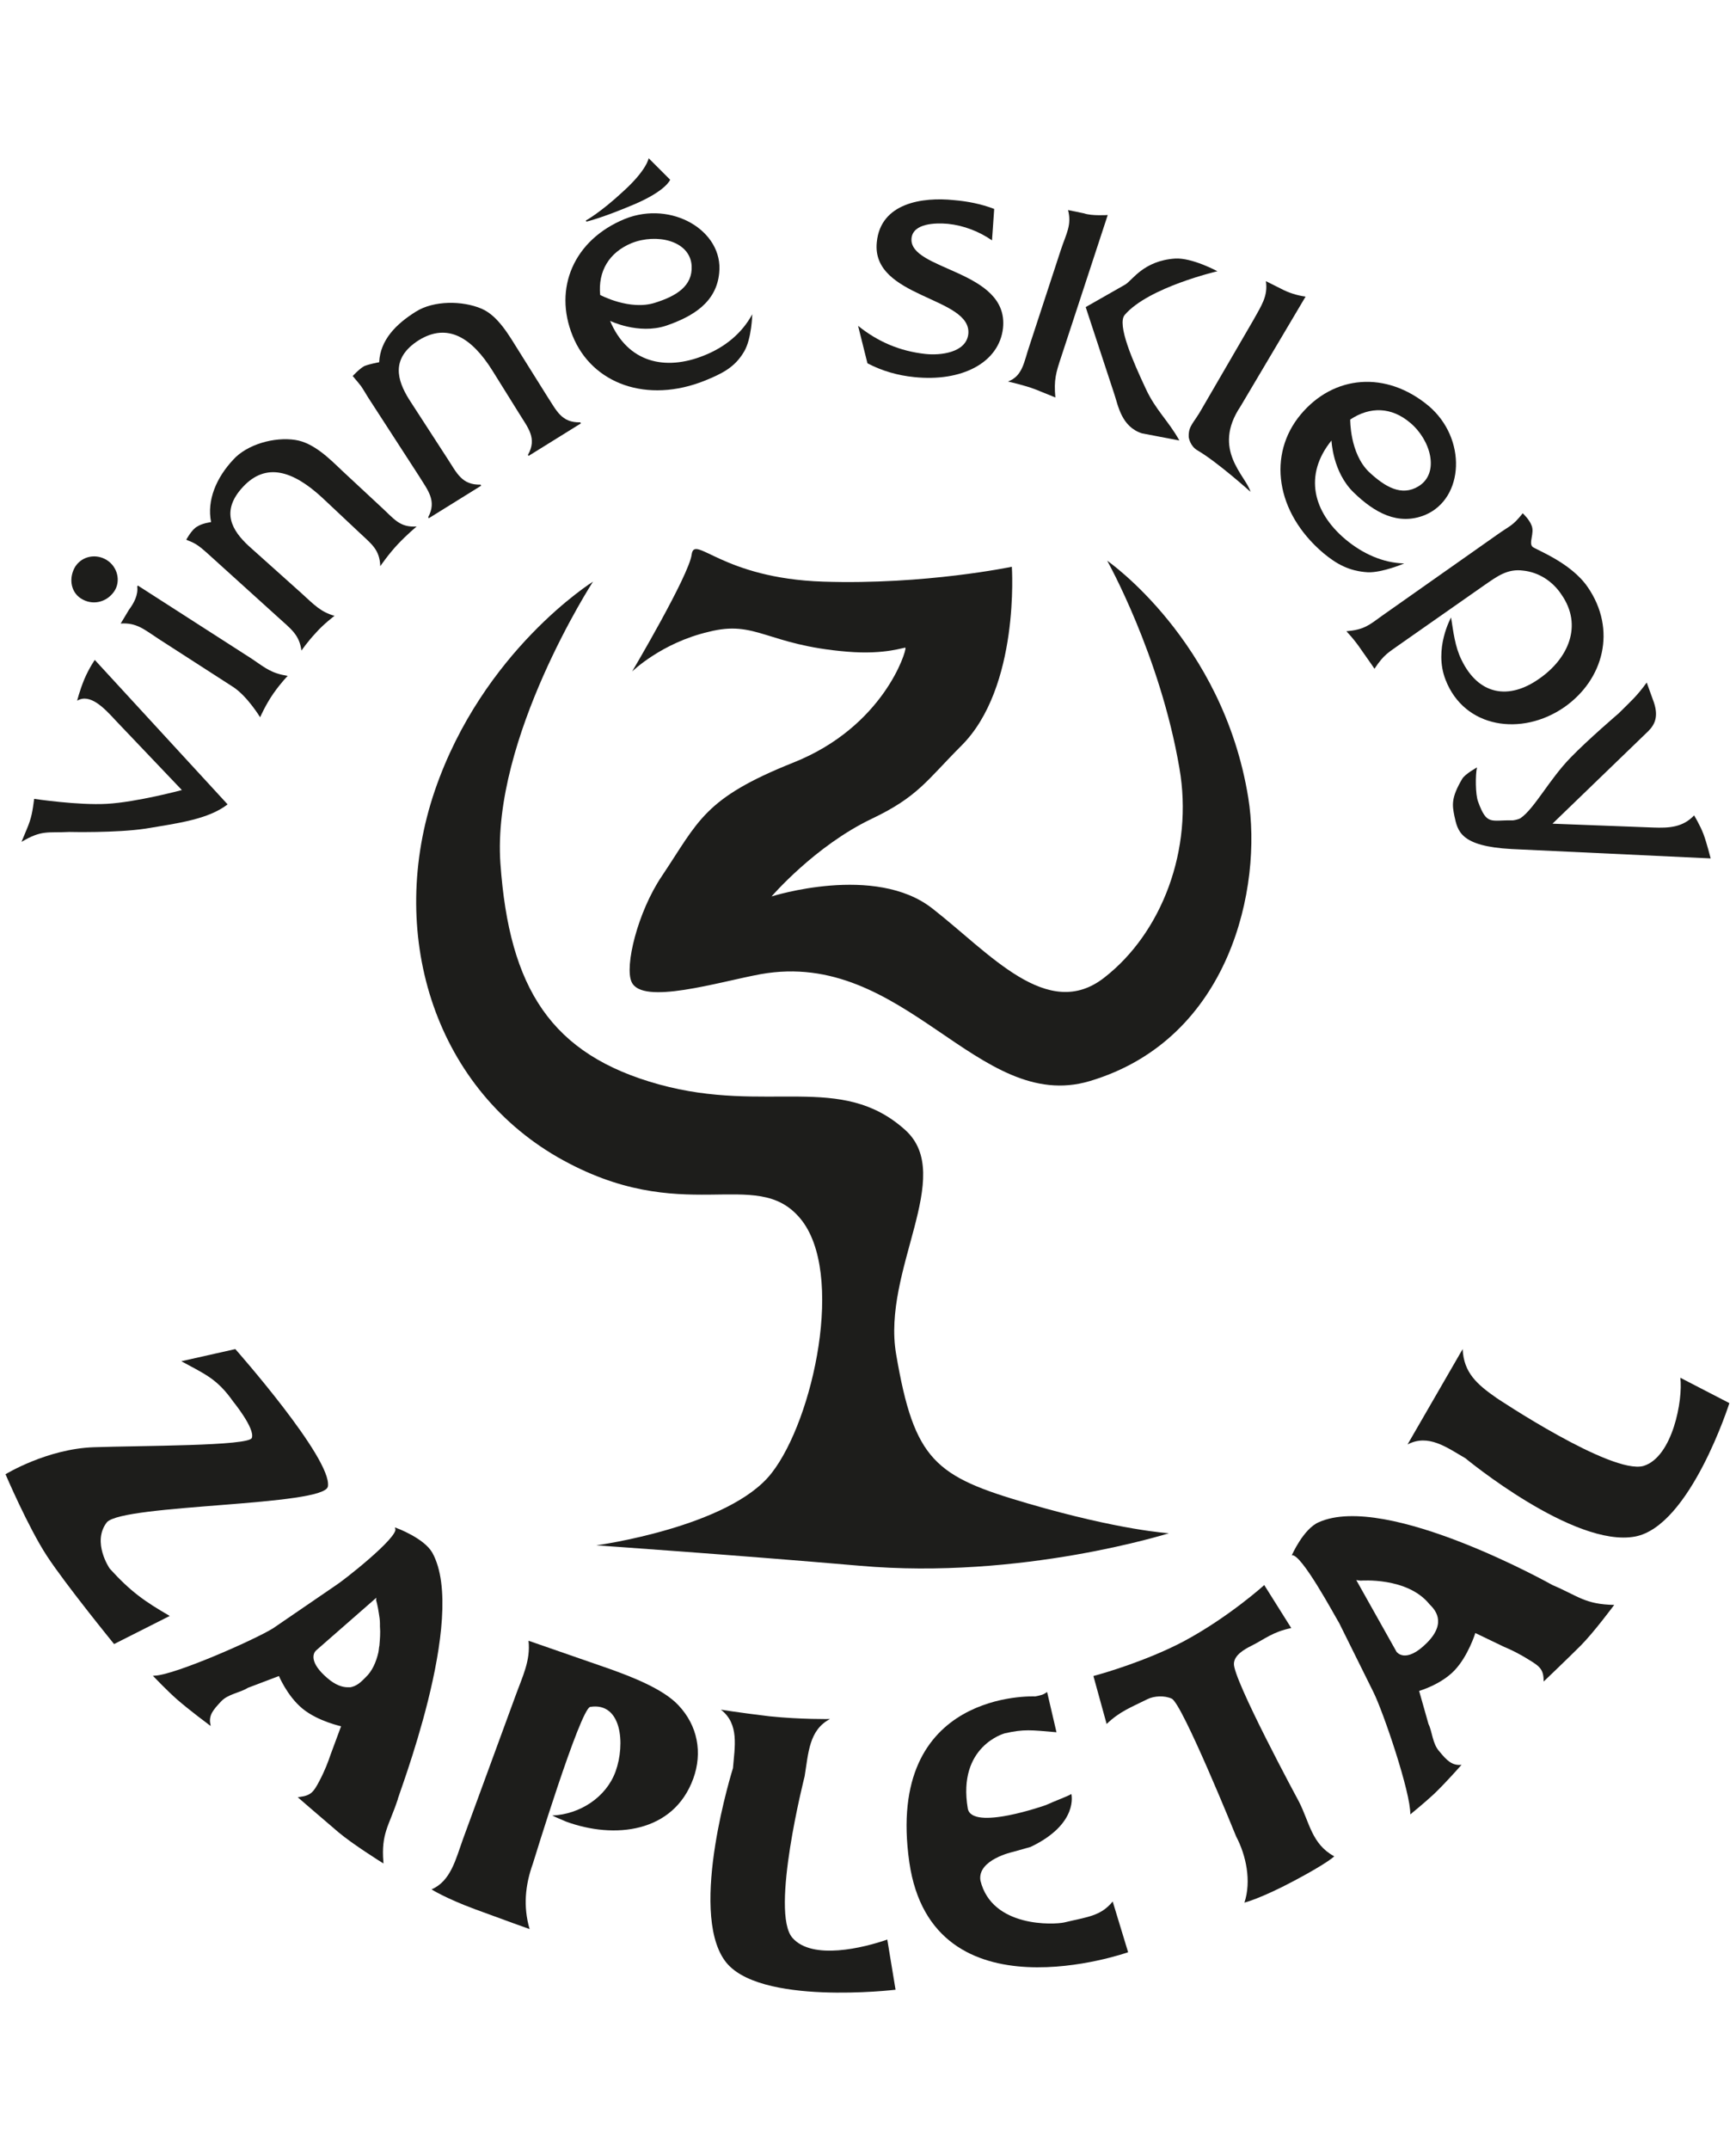
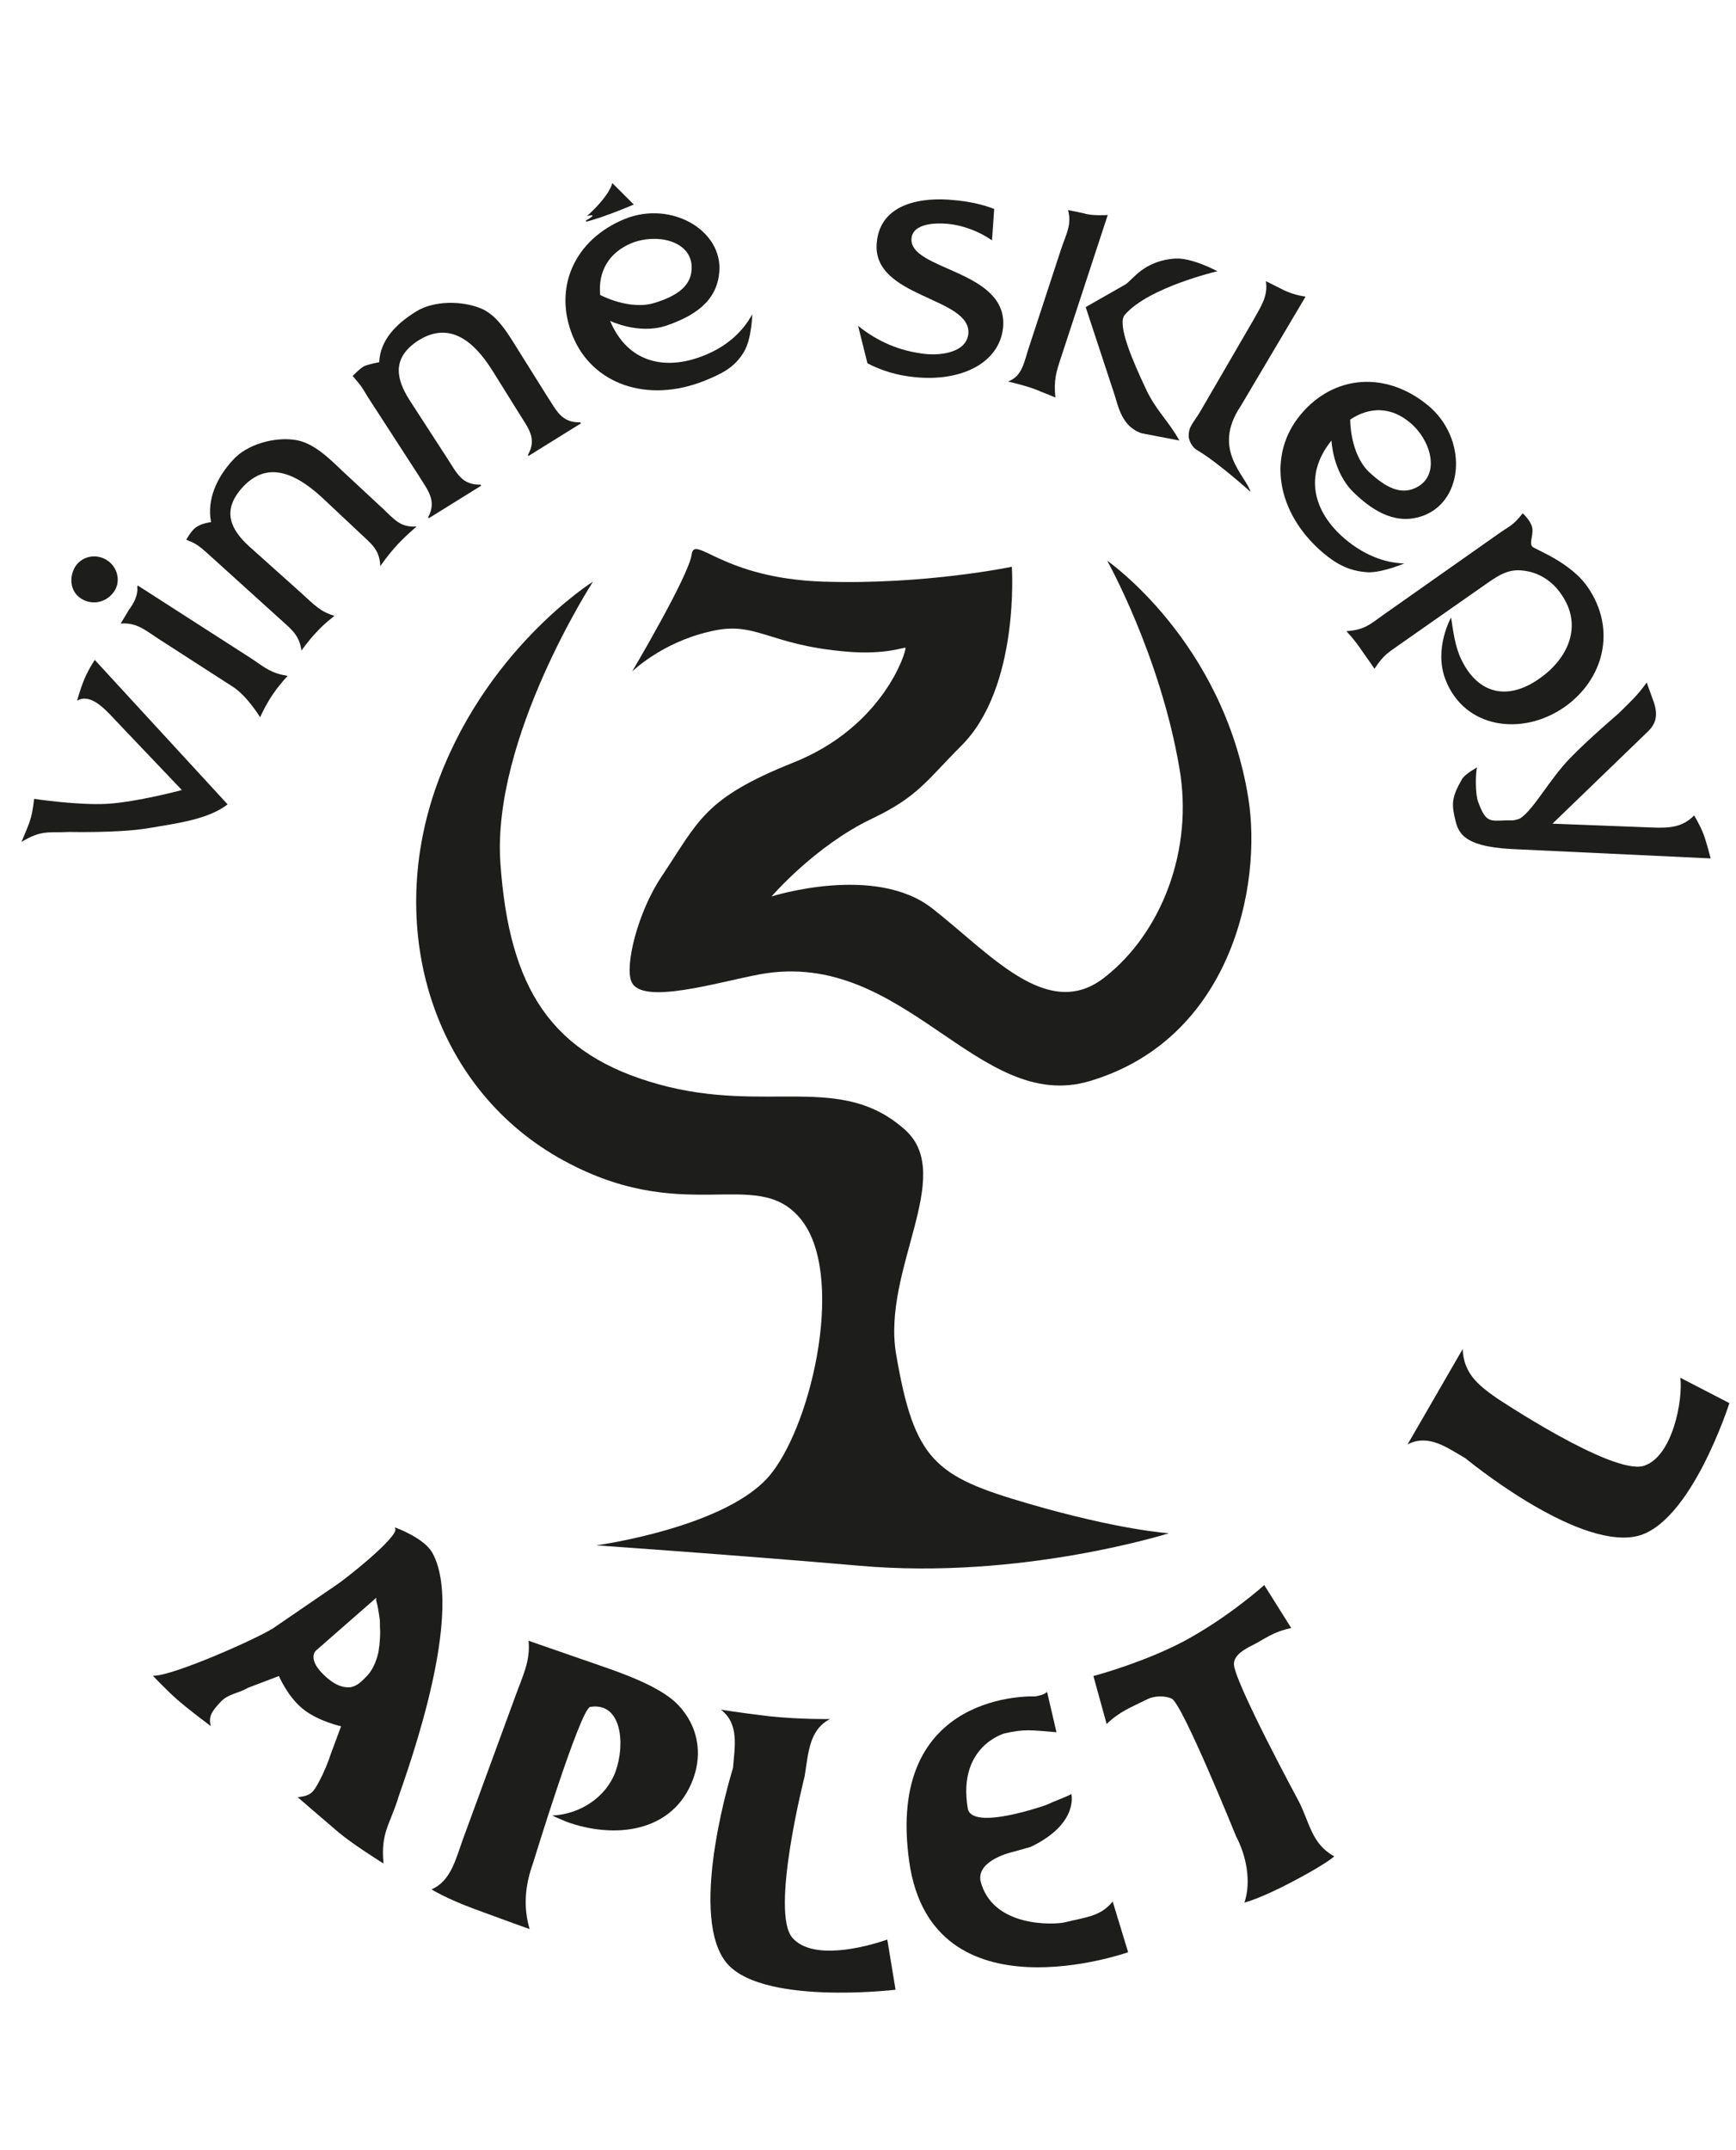
<svg xmlns="http://www.w3.org/2000/svg" version="1.1" id="Vrstva_1" x="0px" y="0px" viewBox="0 0 315 390" style="enable-background:new 0 0 315 390;" xml:space="preserve">
  <style type="text/css">
	.st0{fill:#1D1D1B;}
	.st1{fill-rule:evenodd;clip-rule:evenodd;fill:#1D1D1B;}
	.st2{fill:#1D1D1B;stroke:#1D1D1B;stroke-width:0.318;stroke-miterlimit:3.864;}
</style>
  <g>
    <path class="st0" d="M3.9,152.7c3.7-2.2,4.7-1.6,8.7-1.8c0,0,8.5,0.2,13.8-0.6c6-1,11.4-1.7,14.9-4.4l-24.1-26.2c0,0-1,1.4-1.9,3.5   c-0.9,2.2-1.3,3.9-1.3,3.9c2.3-1.4,4.9,1.3,7,3.6L33,143.3c0,0-8.2,2.2-13.6,2.5c-5.2,0.3-13.2-0.9-13.2-0.9   c-0.3,2.3-0.5,3.5-1.3,5.4L3.9,152.7" />
    <path class="st1" d="M19.4,101.6c-1.9-1.2-4.4-0.8-5.7,1.1c-1.2,1.9-1,4.5,0.9,5.8c2.1,1.4,4.7,0.8,6.1-1.2   C22,105.4,21.3,102.8,19.4,101.6 M21.9,113.1c2.9-0.2,4.3,1.1,6.9,2.8l13.5,8.7c2.6,1.7,4.9,5.5,4.9,5.5s1-2.3,2.4-4.3   s2.6-3.2,2.6-3.2c-3-0.5-4-1.4-6.5-3.1L25,106.2l-0.1,0.2c0.2,1.5-0.6,3-1.5,4.2L21.9,113.1z" />
-     <path class="st1" d="M106.3,40l0.1,0.2c0,0,2.7-0.6,8.6-3.1c5.9-2.5,6.6-4.5,6.6-4.5l-3.9-3.9c0,0-0.3,2.1-4.6,6   C108.9,38.6,106.3,40,106.3,40" />
+     <path class="st1" d="M106.3,40l0.1,0.2c0,0,2.7-0.6,8.6-3.1l-3.9-3.9c0,0-0.3,2.1-4.6,6   C108.9,38.6,106.3,40,106.3,40" />
    <path class="st0" d="M180.4,37.9c-2.3-0.9-4.9-1.4-7.3-1.6c-5.7-0.6-13.3,0.5-14,7.6c-1.1,10.2,17.3,9.9,16.6,16.7   c-0.4,3.4-5.1,3.9-7.8,3.6c-4.6-0.5-8.6-2.2-12.2-5.1l1.7,6.8c2.7,1.4,5.5,2.2,8.5,2.5c8.6,0.9,15.4-2.6,16.1-8.9   c1.1-10.6-17.2-10.4-16.6-16.3c0.3-2.7,4.3-2.8,6.6-2.6c2.9,0.3,5.7,1.4,8,3L180.4,37.9" />
    <path class="st1" d="M202.2,71.5c0.7,2.1,1.3,5.9,5,7.1l6.8,1.3c-2-3.6-4.3-5.5-6.1-9.4c-2.3-4.9-5.3-11.7-3.8-13.4   c4.3-5,16.8-7.9,16.8-7.9s-4.6-2.5-7.7-2.3c-5.7,0.4-7.7,3.9-9,4.7l-7.2,4.1L202.2,71.5 M193.8,38.1c0.7,2.7-0.3,4.2-1.3,7.2   l-5.7,17.4c-1,2.9-1.2,5.5-3.9,6.5c0,0,3.1,0.7,4.9,1.4c1.8,0.7,3.7,1.5,3.7,1.5c-0.3-3.2,0.1-4.5,1.1-7.5L201,39   c0,0-2.9,0.2-4.3-0.3L193.8,38.1z" />
    <path class="st0" d="M229.7,51c0.4,2.7-0.8,4.4-2.3,7.1l-9.3,16c-1.5,2.7-2.5,3.1-2.4,5.2c0,0,0.2,1.6,1.6,2.4   c3.6,2.1,9.6,7.5,9.6,7.5c-0.8-2.9-7.1-7.6-1.8-15.5l11.8-19.9c-1.5-0.2-3.1-0.7-4.4-1.4L229.7,51" />
    <path class="st0" d="M276.3,93.1c-1.9,2.4-2.3,2.2-4.8,4l-20.6,14.5c-2.5,1.8-3.3,2.6-6.6,2.9c0,0,1.4,1.4,2.8,3.5   c1.5,2.1,2.3,3.3,2.3,3.3c1.8-2.7,2.5-2.9,5-4.7l15-10.5c2.2-1.5,4.1-3,7-2.6c2.8,0.3,5.3,1.9,6.9,4.3c4,5.7,1.2,11.7-4,15.3   c-5.5,3.9-11,3-14.1-3.4c-1.2-2.4-1.5-5.2-1.9-7.7c0,0-3.2,5.7-1,11.3c3.4,8.8,13.8,10.3,21.5,5c7.2-5,9.6-14.1,4.3-21.8   c-3-4.4-9.2-6.7-10-7.3c-0.8-0.7,0.4-2.5-0.2-3.9C277.5,94.2,276.3,93.1,276.3,93.1" />
    <path class="st0" d="M281.7,149.4l17.4-16.8c1.3-1.3,1.8-2.8,1-5.2l-1.3-3.6c-1.9,2.6-2.8,3.3-5.1,5.6c0,0-5.5,4.7-8.7,8   c-3.9,4-6.6,9.3-9.1,11c-0.5,0.3-1.4,0.4-1.4,0.4c-4-0.1-4.7,1-6.3-3.4c-0.5-1.3-0.5-4.9-0.2-6.2c0,0-2.2,1.2-2.7,2.1   c-2,3.4-1.8,4.7-1.4,6.7c0.6,2.7,1,5.5,10.4,6l36.1,1.7c0,0-0.7-2.8-1.3-4.4c-0.6-1.6-1.7-3.4-1.7-3.4c-2.1,2.2-4.6,2.3-7.4,2.2   L281.7,149.4" />
    <path class="st0" d="M107.6,105.5c0,0-18.4,28.4-16.8,51.1c1.6,22.7,9.2,34.7,28.8,40.1c19.6,5.4,33-2.3,44.7,8.3   c9.1,8.3-4.3,25.4-1.7,40.6c3.3,19.4,7.1,22.2,23.9,27.1c16.8,4.9,25.6,5.4,25.6,5.4s-26.8,8.5-56.1,5.9c-23.2-2-47.8-3.7-47.8-3.7   s24.2-3.3,31.8-13.1c7.6-9.7,13.4-36.4,5.2-46.2c-8.1-9.7-21.3,1.9-44-11.1c-22.7-13.1-31-41-22.3-66.5   C87.6,118,107.6,105.5,107.6,105.5" />
    <path class="st0" d="M114.7,121.8c0,0,10.3-17.4,10.8-21.2c0.5-3.8,5.4,4.3,23.9,4.9c18.5,0.6,34.2-2.7,34.2-2.7s1.5,21.9-9.2,32.5   c-6.2,6.2-7.8,9.2-16.2,13.2c-10.3,4.9-18.2,14.1-18.2,14.1s18.8-6,29.2,2.2c10.4,8.1,20.9,20.6,31.2,12.5   c10.4-8.1,16.2-23.2,13.6-38c-3.5-20.5-13.1-37.6-13.1-37.6s21,14.5,25.6,43c2.6,16.1-3.2,43.8-28.8,51.4   c-20.3,6-33.5-24.1-59.7-19.4c-7.6,1.4-21.5,5.7-23.4,1.4c-1.3-2.8,1.1-12.7,5.5-19.2c6.7-10,7.6-14.1,23.9-20.6   c16.3-6.5,20.5-20.2,20.3-20.8c-0.1-0.2-3.5,1.3-10.6,0.7c-14.6-1.2-16.5-5.8-25.1-3.6C120,116.6,114.7,121.8,114.7,121.8" />
    <path class="st0" d="M33.8,97.9c1.4,0.6,1.8,0.6,4.1,2.7L50.5,112c2.3,2.1,3.8,3.1,4.2,6c0,0,1.1-1.6,2.6-3.2   c1.4-1.6,3.4-3.1,3.4-3.1c-2.5-0.7-3.7-2-6-4.1L45.1,99c-2.9-2.7-5.2-6.2-1-10.7c4.2-4.5,9.1-2.9,14.4,2l6.6,6.2   c2.2,2.1,3.8,3.1,3.9,6.2c0,0,1.5-2.2,3.2-4c1.7-1.8,3.4-3.2,3.4-3.2c-3.1,0.2-4.1-1.4-6.4-3.5l-7.1-6.6c-2.3-2.2-5.2-5.1-8.5-5.6   c-3.8-0.6-8.8,0.8-11.3,3.6c-3,3.2-4.8,7.3-4,11.3c0,0-1.6,0.2-2.5,0.8C34.8,96,33.8,97.9,33.8,97.9" />
    <path class="st0" d="M64,68.2c1.9,2.3,1.2,1.3,2.8,3.9L76,86.3c1.6,2.6,3.3,4.5,1.7,7.5l0.1,0.2l9.5-5.9l-0.1-0.2   c-3.4,0.1-4.3-2.1-6-4.7l-7-10.8C72.1,69,70.8,65,76,61.7c5.2-3.2,9.6-0.5,13.4,5.6l4.8,7.7c1.6,2.6,3.3,4.5,1.6,7.5l0.1,0.2   l9.5-5.9l-0.1-0.2c-3.4,0.1-4.3-2.1-6-4.7l-5.2-8.3c-1.7-2.7-3.7-6.3-6.7-7.6c-3.5-1.5-8.7-1.5-11.9,0.5c-3.7,2.3-6.5,5.2-6.7,9.2   c0,0-1.7,0.3-2.7,0.7C65.2,66.9,64,68.2,64,68.2" />
    <path class="st0" d="M259.2,73.6c-7.7-6.4-17.2-5.6-23.2,1.6c-6,7.2-4.6,17.7,4.1,25.1c2.4,2,4.7,3.3,8.1,3.5   c2.6,0.1,6.6-1.6,6.6-1.6c-3.9-0.1-7.6-1.8-10.7-4.4c-5.8-4.9-7.6-11.6-2.5-17.9c0,0,0.2,5.7,4,9.4c3.8,3.7,8.1,6.1,13,4.1   C265.7,90.4,266.2,79.5,259.2,73.6z M257.4,88.2c-3.1,1.9-6.1,0.1-9-2.6c-3.5-3.4-3.4-9.5-3.4-9.5c3.6-2.4,7.5-2.3,10.9,0.6   C259.6,79.8,261.3,85.8,257.4,88.2z" />
    <path class="st0" d="M127.7,64.5c-7,2.8-13.8,1.3-17-6.3c0,0,5.1,2.5,10.1,0.9c5-1.7,9.2-4.3,9.7-9.6c0.8-7.6-8.6-13.2-17.1-9.8   c-9.3,3.8-13,12.6-9.5,21.2c3.5,8.7,13.5,12.4,24.1,8.1c2.9-1.2,5.3-2.3,7-5.2c1.4-2.3,1.5-6.8,1.5-6.8   C134.6,60.5,131.5,63,127.7,64.5z M114.6,44.1c4.5-1.8,10.6-0.5,10.9,4.1c0.2,3.7-2.8,5.5-6.6,6.7c-4.6,1.5-10-1.4-10-1.4   C108.5,49.2,110.5,45.8,114.6,44.1z" />
-     <path class="st0" d="M59.5,269.6c0.8-5-16.8-24.9-16.8-24.9l-9.8,2.2c4.4,2.4,6.5,3.2,9.4,7.3c0,0,4,4.9,3.4,6.6   c-0.4,1.5-20.2,1.4-28.7,1.7c-8.5,0.3-16,4.9-16,4.9s4.1,9.6,7.5,14.8c3.4,5.2,12.2,16,12.2,16l10.1-5.1c-4.5-2.6-7.1-4.4-10.9-8.6   c0,0-3.3-4.8-0.5-8.4C22.5,272.8,59,273.2,59.5,269.6" />
    <path class="st0" d="M111.7,321.3c-1.7,4.7-6.5,7.8-11.5,8c0.8,0.4,1.6,0.7,2.5,1.1c8.7,3.2,19.5,2.1,23.1-7.8   c1.7-4.7,0.8-9.6-2.7-13.3c-2.8-3-8.6-5.2-12.5-6.6l-14.7-5.1c0.4,3.6-1.1,6.5-2.4,10.1L84,333.6c-1.3,3.6-2.2,7.6-5.7,9.1   c0,0,2.5,1.6,7.9,3.6c5.4,2,9.9,3.6,9.9,3.6c-1.2-4.1-0.8-8,0.6-11.9c0,0,8.6-28.1,10.4-28.4C112.8,308.7,113.5,316.3,111.7,321.3" />
    <path class="st0" d="M223.9,301.7c0.1-1.5,1.8-2.5,3.2-3.2c2.4-1.2,3.8-2.5,7.2-3.2l-4.9-7.8c0,0-6.4,5.8-14.6,10.2   c-6.8,3.6-15,5.9-15,5.9l-1.4,0.4l2.4,8.7c2.4-2.3,4.4-3,7.4-4.5c1.2-0.6,3.1-0.7,4.4-0.1c1.9,0.8,11.7,25,11.7,25   c1.8,3.4,2.8,8.1,1.5,12c0,0,2.9-0.7,9.1-4c6.2-3.3,7.2-4.4,7.2-4.4c-4.1-2.2-4.5-6.2-6.4-9.9C235.7,326.8,223.6,304.4,223.9,301.7   " />
    <path class="st0" d="M183.8,335.9l3.2-0.9c8.8-4.2,7.4-9.6,7.4-9.6c-0.6,0.4-3.1,1.3-4.6,2c0,0-13.5,4.8-14.2,0.6   c-1.9-11.3,6.7-13.6,6.7-13.6c3.5-0.8,4.8-0.6,9.4-0.2l-1.7-7.3c-0.7,0.5-1.1,0.6-2.2,0.8c0,0-27.3-1.3-22.8,30.1   c4.2,28.9,39.7,16.3,39.7,16.3l-2.8-9.2c-2.2,2.7-4.7,2.8-8.8,3.8c-1.8,0.4-13.1,1-15.2-7.6C177.3,337.3,183.8,335.9,183.8,335.9z" />
    <path class="st0" d="M146,322.2c0.7-4.3,0.8-8.4,4.6-10.4c0,0-5.2,0.1-11-0.5c-5.8-0.7-8.8-1.2-8.8-1.2c3.4,2.6,2.5,6.8,2.2,10.6   c0,0-8.1,25.7-1.5,34.9c5.9,8.3,31,5.3,31,5.3l-1.5-9.1c-4.3,1.5-13.6,3.8-17.2-0.3C139.7,346.9,146,322.2,146,322.2z" />
    <path class="st0" d="M271.6,253.6c-3.6-2.5-6-4.6-6.2-8.9l-10,17.3c3.8-2,7.2,0.6,10.5,2.5c0,0,19.7,16.3,30.8,14.2   c10-1.9,17.1-24.2,17.1-24.2l-8.9-4.6c0.5,4-1.4,14.4-6.7,16C292.4,267.5,271.6,253.6,271.6,253.6z" />
-     <path class="st0" d="M281.7,287.5c0,0-30.1-16.9-42.4-11.4c-2.8,1.2-4.9,6-4.9,6c1.7-0.4,7.8,11,8.6,12.3l6.2,12.5   c1.8,3.6,6.8,18.3,6.7,22.2c0,0,2.7-2.2,4.3-3.7c2.2-2.1,5-5.3,5-5.3c-1.7,0.2-2.7-0.8-4-2.4c-1.3-1.4-1.3-3.6-2-5l-1.7-6   c0,0,3.9-1.1,6.4-3.7c2.5-2.6,3.8-6.8,3.8-6.8l5.2,2.5c1.2,0.5,2.7,1.2,4.6,2.4c2,1.2,2.6,1.8,2.6,3.9c0,0,4.3-4.1,6.7-6.5   c2.4-2.4,6.1-7.4,6.1-7.4C287.6,291,286.4,289.5,281.7,287.5z M258.9,298c-3.9,3.9-5.5,1.6-5.5,1.6l-7.3-13l0.8,0.1   c0,0,8.5-0.7,12.5,4.3C260.2,291.8,262.7,294.2,258.9,298z" />
    <path class="st2" d="M78.3,281.7c-1.5-2.6-6.4-4.4-6.4-4.4c0.5,1.7-9.6,9.6-10.9,10.4l-11.4,7.8c-3.4,2.1-17.7,8.4-21.5,8.6   c0,0,2.4,2.5,4.1,4c2.3,2,5.8,4.6,5.8,4.6c-0.3-1.7,0.6-2.7,2-4.2c1.3-1.4,3.5-1.6,4.9-2.5l5.8-2.2c0,0,1.5,3.7,4.3,6   c2.8,2.3,7.1,3.2,7.1,3.2l-2,5.4c-0.4,1.2-1,2.8-2,4.7c-1.1,2.1-1.6,2.7-3.7,3c0,0,4.5,3.9,7.1,6.1c2.6,2.2,7.9,5.5,7.9,5.5   c-0.4-5.2,1-6.5,2.6-11.3C71.8,326.3,84.8,293.4,78.3,281.7z M69,298.5c-0.1,0.4-0.1,0.9-0.2,1.3c-0.4,1.7-1.1,3.4-2.4,4.6   c-0.1,0.1-0.2,0.2-0.4,0.4c-0.5,0.5-1.3,1.2-2.4,1.4c-0.2,0-0.3,0-0.5,0c-1,0-2.3-0.4-3.8-1.7c-3.4-2.9-2.6-4.6-2.2-5.1   c0.1-0.1,0.2-0.2,0.2-0.2l11.2-9.8l-0.1,0.8c0,0,0.3,1,0.5,2.4c0.1,0.6,0.2,1.2,0.2,1.9c0,0.2,0,0.4,0,0.5   C69.2,296.2,69.1,297.3,69,298.5z" />
  </g>
</svg>